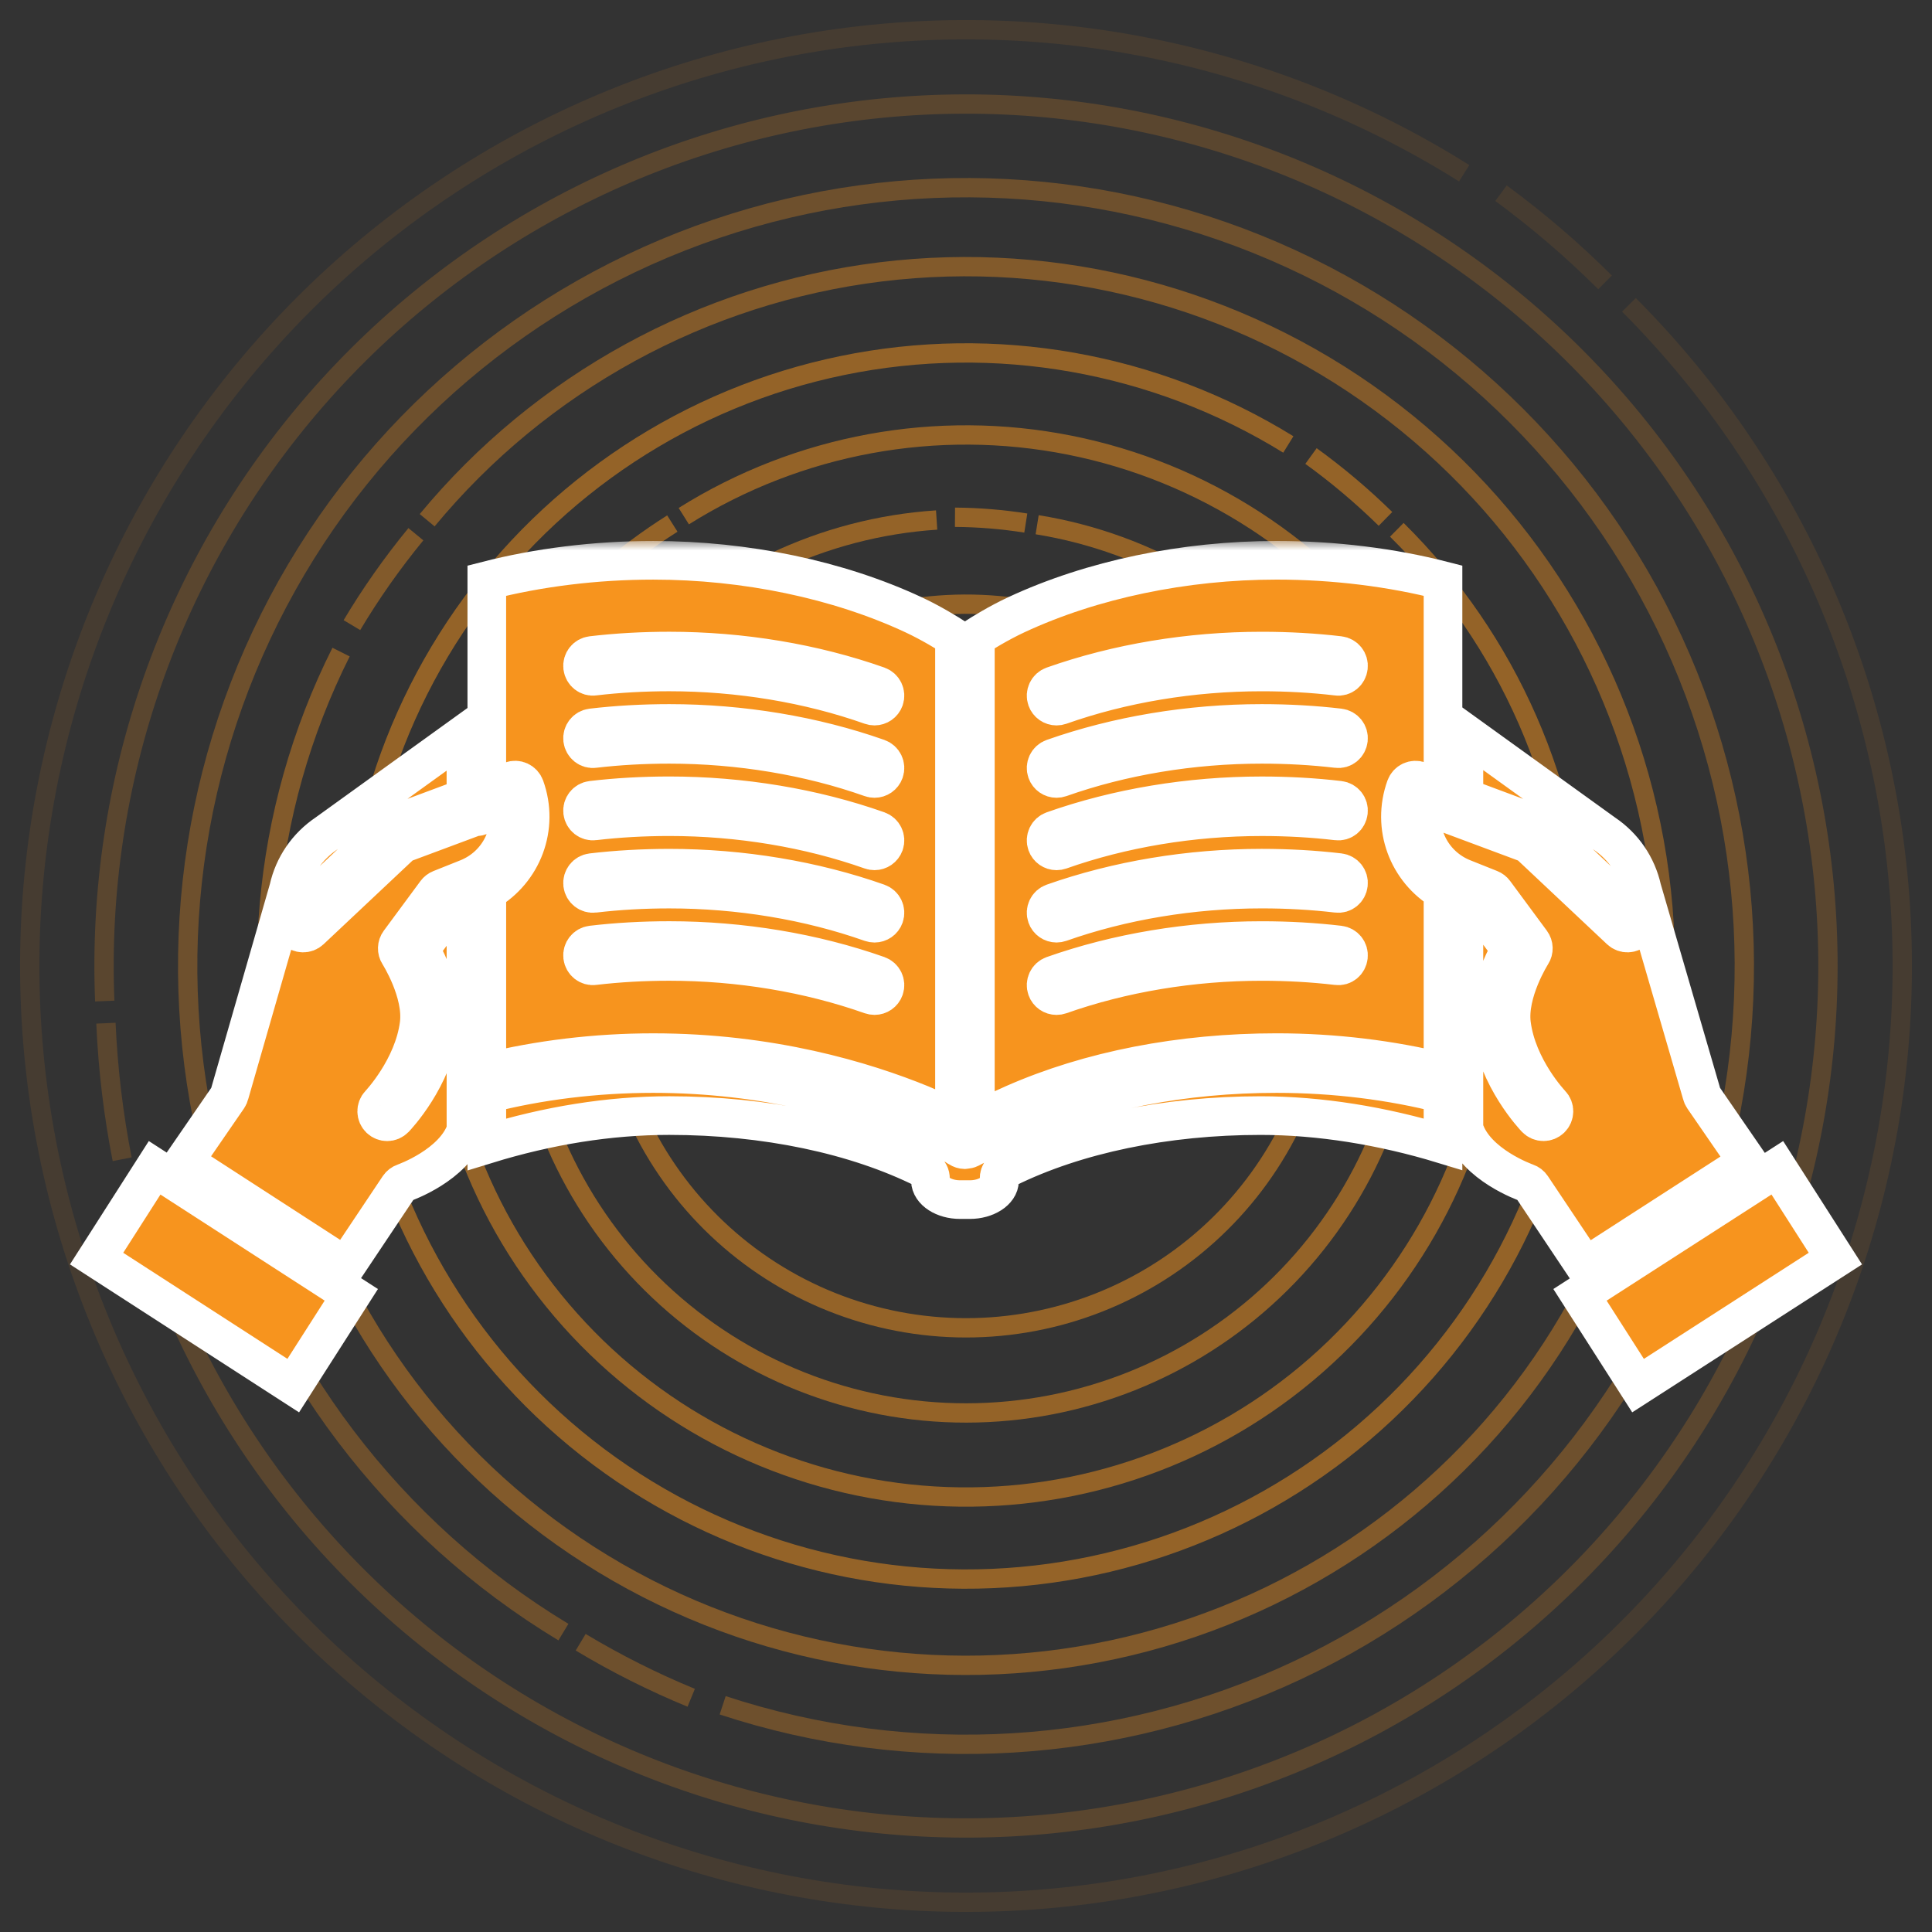
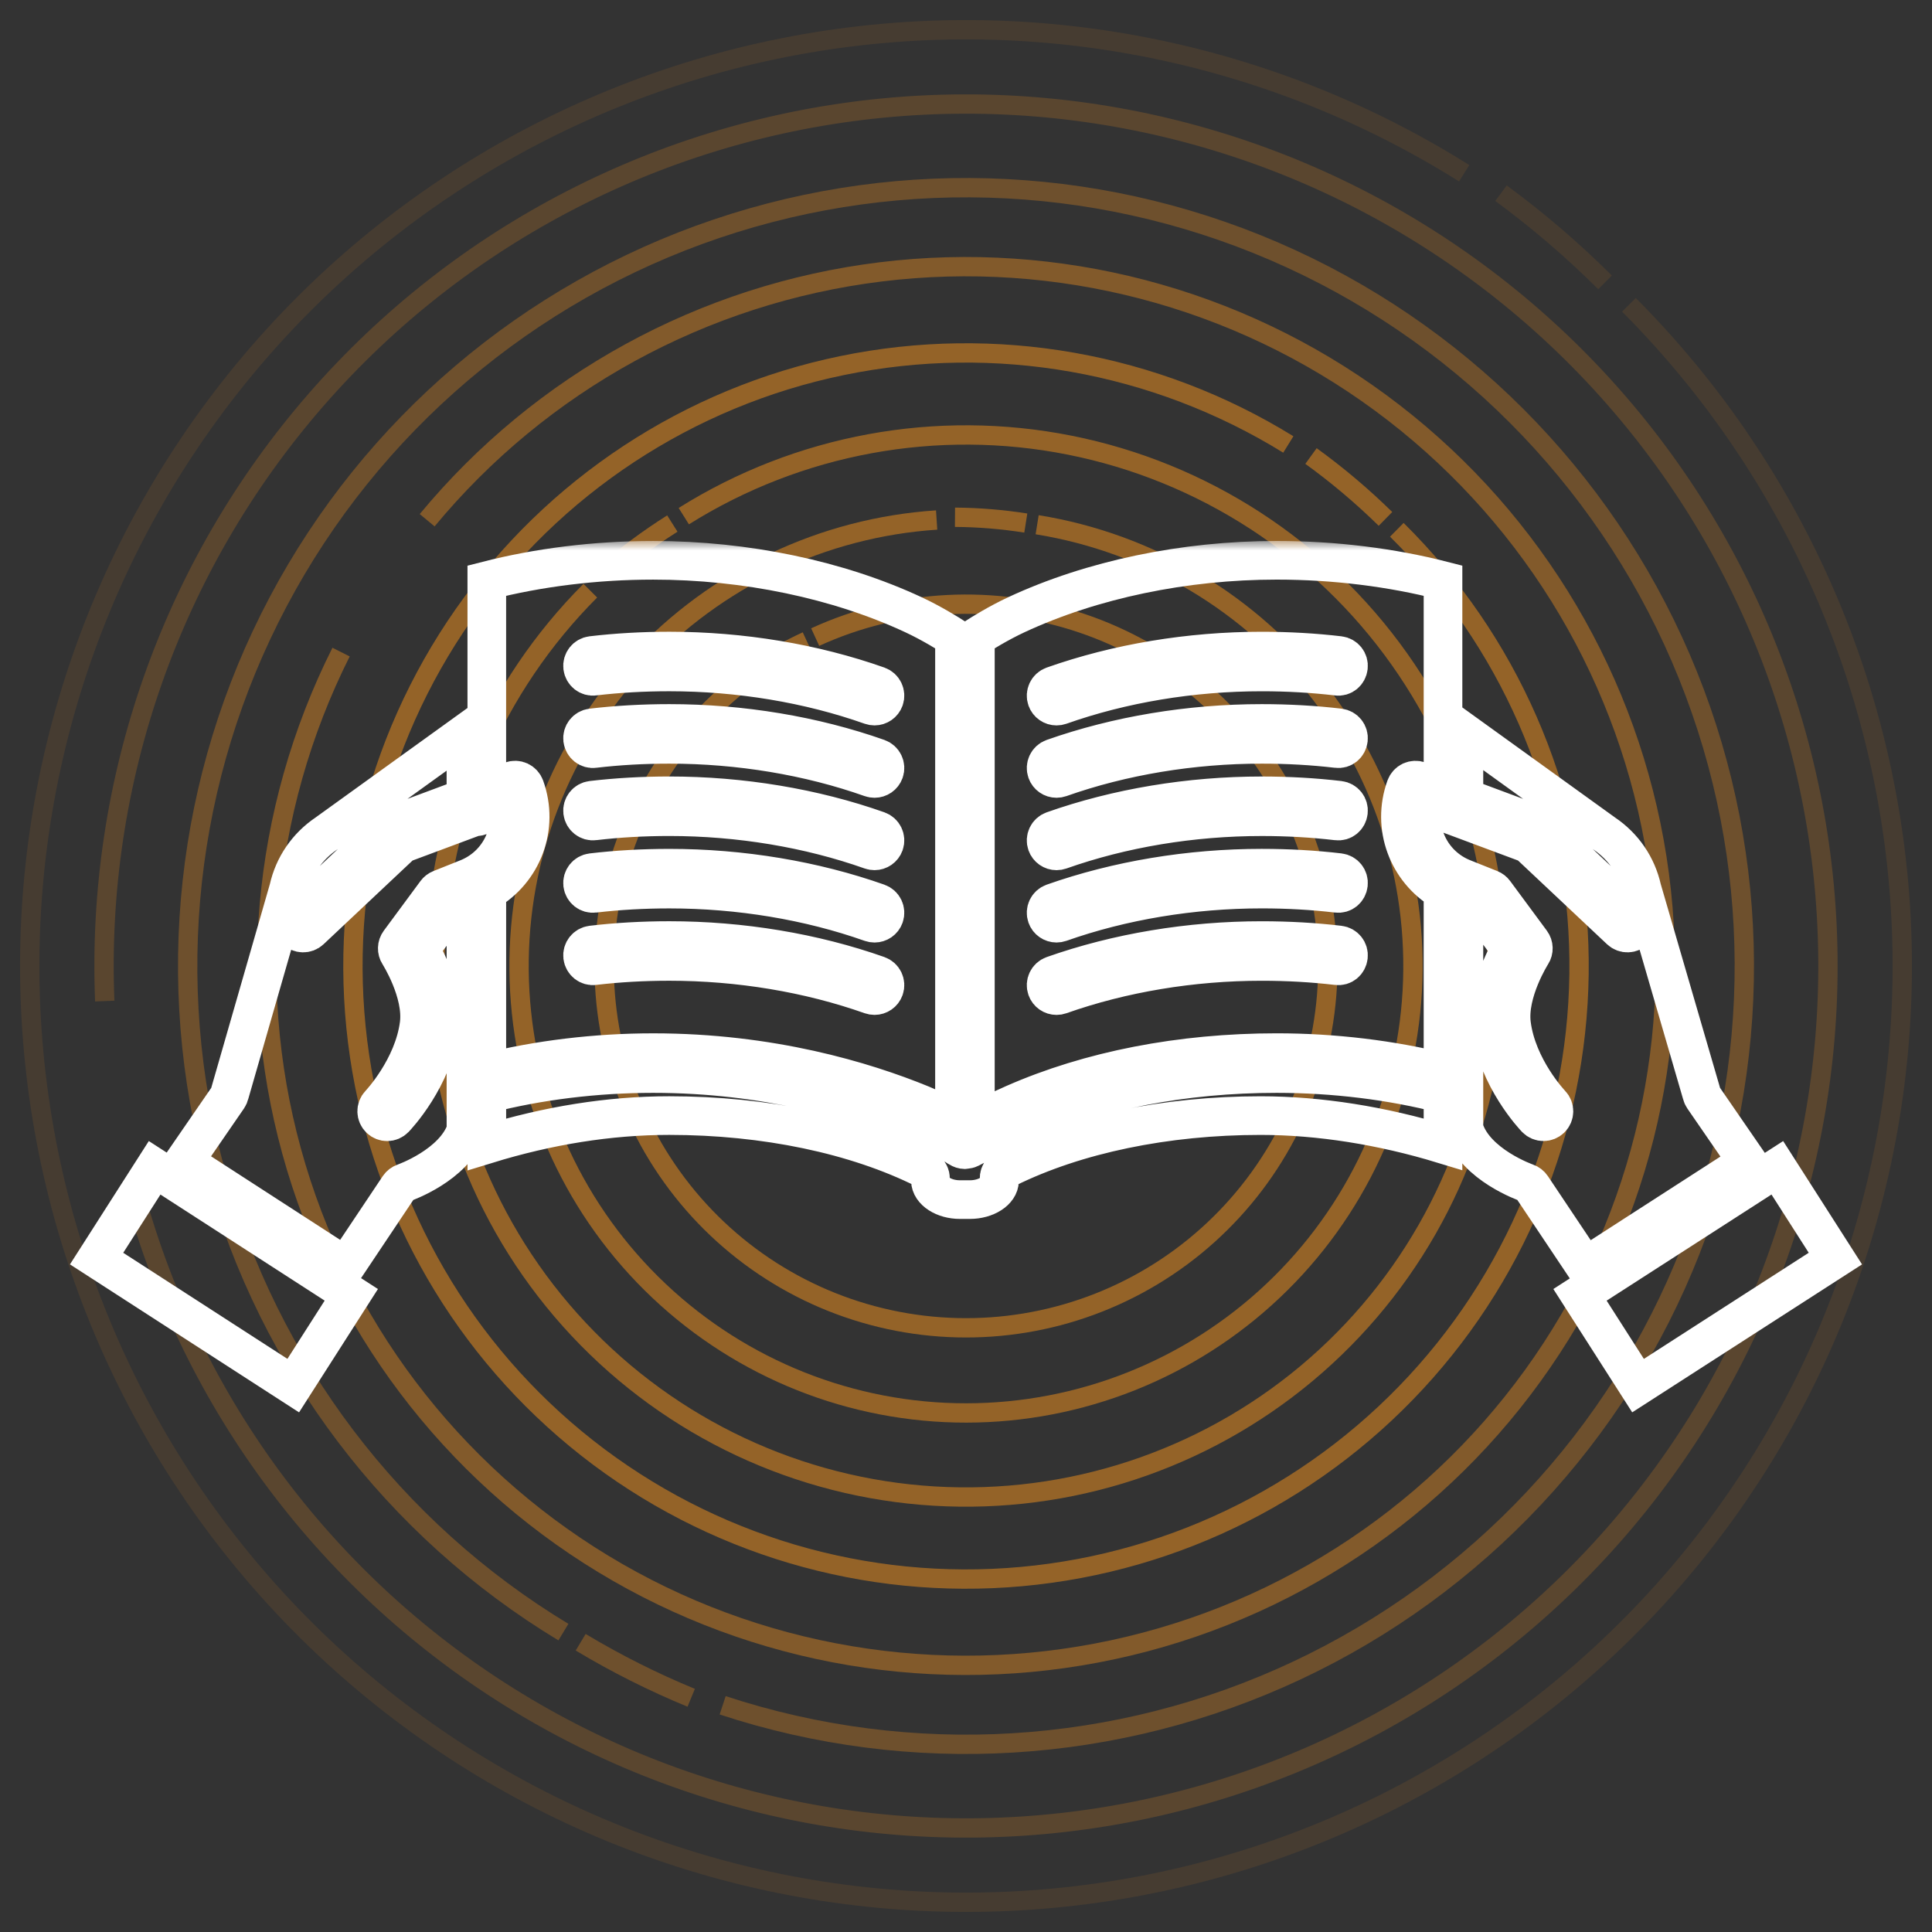
<svg xmlns="http://www.w3.org/2000/svg" width="100" height="100" viewBox="0 0 100 100" fill="none">
  <rect x="0" y="0" width="100" height="100" fill="#333333" stroke="none" />
  <g clip-path="url(#clip0)">
    <path opacity="0.1" d="M75.786 8.968C65.304 2.381 52.699 0.055 40.556 2.468C28.414 4.88 17.655 11.848 10.487 21.942C3.32 32.036 0.287 44.49 2.011 56.749C3.735 69.008 10.085 80.143 19.759 87.868C29.433 95.593 41.696 99.323 54.033 98.293C66.369 97.263 77.844 91.551 86.103 82.328C94.361 73.106 98.777 61.072 98.444 48.697C98.111 36.322 93.055 24.543 84.313 15.778" stroke="#F7941E" />
    <path opacity="0.1" d="M83.077 14.615C81.391 12.937 79.591 11.394 77.692 10" stroke="#F7941E" />
    <path opacity="0.2" d="M6.958 61.743C9.958 72.739 17.052 82.169 26.785 88.099C36.517 94.03 48.151 96.011 59.298 93.636C70.445 91.26 80.26 84.71 86.73 75.327C93.2 65.944 95.833 54.441 94.09 43.177C92.348 31.914 86.36 21.745 77.357 14.757C68.354 7.768 57.018 4.49 45.674 5.595C34.331 6.7 23.84 12.104 16.355 20.699C8.87 29.294 4.958 40.427 5.422 51.815" stroke="#F7941E" />
-     <path opacity="0.2" d="M5.483 52.96C5.588 55.337 5.869 57.69 6.323 60.002" stroke="#F7941E" />
    <path opacity="0.3" d="M37.405 88.266C47.18 91.484 57.816 90.838 67.131 86.462C76.445 82.086 83.732 74.311 87.496 64.733C91.259 55.154 91.214 44.499 87.37 34.952C83.526 25.406 76.175 17.692 66.824 13.395C57.473 9.097 46.831 8.541 37.083 11.841C27.335 15.14 19.22 22.045 14.402 31.139C9.584 40.233 8.428 50.826 11.173 60.744C13.918 70.663 20.354 79.155 29.162 84.478" stroke="#F7941E" />
    <path opacity="0.3" d="M30.055 85.002C31.897 86.107 33.81 87.068 35.777 87.877" stroke="#F7941E" />
    <path opacity="0.4" d="M17.654 33.752C13.503 42.015 12.672 51.553 15.331 60.409C17.991 69.266 23.938 76.769 31.954 81.379C39.97 85.989 49.446 87.356 58.438 85.2C67.43 83.045 75.257 77.53 80.311 69.787C85.366 62.043 87.265 52.66 85.62 43.56C83.975 34.461 78.91 26.336 71.464 20.853C64.018 15.37 54.757 12.944 45.579 14.073C36.401 15.203 28.004 19.802 22.11 26.927" stroke="#F7941E" />
-     <path opacity="0.4" d="M21.526 27.651C20.301 29.142 19.194 30.715 18.215 32.357" stroke="#F7941E" />
    <path opacity="0.5" d="M66.683 23.006C59.787 18.745 51.522 17.284 43.583 18.923C35.644 20.562 28.634 25.178 23.99 31.822C19.347 38.467 17.422 46.636 18.611 54.655C19.8 62.673 24.013 69.933 30.385 74.944C36.757 79.954 44.805 82.337 52.878 81.602C60.951 80.867 68.436 77.07 73.798 70.99C79.16 64.911 81.993 57.01 81.714 48.909C81.435 40.807 78.067 33.12 72.299 27.423" stroke="#F7941E" />
    <path opacity="0.5" d="M71.712 26.858C70.504 25.673 69.215 24.585 67.857 23.604" stroke="#F7941E" />
    <path opacity="0.5" d="M30.554 30.574C25.592 35.542 22.718 42.22 22.524 49.239C22.33 56.258 24.829 63.085 29.509 68.32C34.189 73.555 40.695 76.8 47.691 77.389C54.688 77.979 61.645 75.869 67.136 71.492C72.626 67.114 76.233 60.802 77.216 53.849C78.199 46.897 76.485 39.832 72.424 34.103C68.363 28.375 62.264 24.418 55.378 23.044C48.492 21.671 41.342 22.984 35.393 26.716" stroke="#F7941E" />
    <path opacity="0.5" d="M34.8 27.099C33.561 27.882 32.388 28.752 31.291 29.702" stroke="#F7941E" />
    <path opacity="0.5" d="M48.48 26.916C42.583 27.304 37.058 29.934 33.039 34.267C29.02 38.6 26.811 44.307 26.867 50.217C26.922 56.126 29.237 61.79 33.336 66.047C37.436 70.304 43.009 72.831 48.912 73.109C54.815 73.387 60.601 71.395 65.082 67.542C69.564 63.689 72.4 58.268 73.011 52.389C73.621 46.511 71.959 40.622 68.365 35.931C64.771 31.239 59.518 28.101 53.683 27.16" stroke="#F7941E" />
    <path opacity="0.5" d="M53.095 27.073C51.876 26.881 50.651 26.781 49.43 26.773" stroke="#F7941E" />
    <path opacity="0.5" d="M38.583 35.154C34.79 38.071 32.258 42.328 31.505 47.053C30.752 51.778 31.836 56.611 34.534 60.562C37.232 64.513 41.34 67.281 46.015 68.299C50.69 69.317 55.577 68.508 59.673 66.037C63.77 63.566 66.766 59.62 68.046 55.011C69.326 50.401 68.793 45.476 66.557 41.246C64.32 37.017 60.55 33.803 56.02 32.266C51.49 30.728 46.542 30.982 42.194 32.976" stroke="#F7941E" />
    <path opacity="0.5" d="M41.759 33.182C40.852 33.602 39.983 34.086 39.158 34.63" stroke="#F7941E" />
    <mask id="path-17-outside-1" maskUnits="userSpaceOnUse" x="3" y="28" width="94" height="46" fill="black">
      <rect fill="white" x="3" y="28" width="94" height="46" />
-       <path d="M26.888 40.428C27.019 40.489 27.12 40.6 27.17 40.735C27.923 42.821 27.056 45.069 25.198 46.15V55.511C27.877 54.848 30.83 54.485 33.811 54.485C39.877 54.485 44.709 55.942 47.694 57.164C48.37 57.441 48.959 57.747 49.404 58.001V33.276C49.404 33.19 49.428 33.111 49.464 33.039C49.099 32.804 48.209 32.251 47.272 31.815C43.373 30 38.592 29.001 33.81 29.001C30.82 29.001 27.858 29.372 25.197 30.055V40.887L26.471 40.412C26.608 40.362 26.757 40.368 26.888 40.428ZM30.63 33.928C31.919 33.776 33.27 33.699 34.646 33.699C38.385 33.699 42.119 34.321 45.446 35.497C45.727 35.597 45.875 35.906 45.775 36.187C45.696 36.409 45.488 36.547 45.265 36.547C45.205 36.547 45.145 36.537 45.084 36.516C41.872 35.38 38.262 34.779 34.645 34.779C33.312 34.779 32.003 34.853 30.756 35C30.46 35.045 30.19 34.823 30.156 34.527C30.122 34.231 30.334 33.963 30.63 33.928ZM30.63 37.674C31.914 37.523 33.264 37.446 34.646 37.446C38.383 37.446 42.118 38.068 45.446 39.243C45.727 39.342 45.875 39.652 45.775 39.933C45.697 40.155 45.488 40.293 45.265 40.293C45.205 40.293 45.145 40.284 45.084 40.262C41.871 39.126 38.261 38.526 34.645 38.526C33.305 38.526 31.997 38.6 30.756 38.746C30.46 38.79 30.19 38.569 30.156 38.273C30.122 37.977 30.334 37.709 30.63 37.674ZM30.63 41.42C31.919 41.268 33.27 41.191 34.646 41.191C38.385 41.191 42.119 41.813 45.446 42.989C45.727 43.089 45.875 43.398 45.775 43.679C45.696 43.901 45.488 44.039 45.265 44.039C45.205 44.039 45.145 44.03 45.084 44.008C41.872 42.872 38.262 42.271 34.645 42.271C33.312 42.271 32.003 42.345 30.756 42.492C30.46 42.533 30.19 42.315 30.156 42.019C30.122 41.723 30.334 41.455 30.63 41.42ZM30.63 45.167C31.919 45.015 33.27 44.938 34.646 44.938C38.383 44.938 42.118 45.56 45.446 46.735C45.727 46.834 45.875 47.144 45.775 47.425C45.697 47.647 45.488 47.785 45.265 47.785C45.205 47.785 45.145 47.775 45.084 47.754C41.871 46.618 38.261 46.019 34.645 46.019C33.312 46.019 32.003 46.093 30.756 46.24C30.46 46.279 30.19 46.063 30.156 45.767C30.122 45.47 30.334 45.202 30.63 45.167ZM30.63 48.912C31.919 48.76 33.27 48.683 34.646 48.683C38.382 48.683 42.116 49.305 45.446 50.481C45.727 50.58 45.875 50.89 45.775 51.171C45.697 51.393 45.488 51.531 45.265 51.531C45.205 51.531 45.145 51.521 45.084 51.5C41.868 50.364 38.259 49.763 34.645 49.763C33.312 49.763 32.003 49.837 30.756 49.984C30.46 50.028 30.19 49.807 30.156 49.511C30.122 49.215 30.334 48.947 30.63 48.912ZM26.298 41.631L25.052 42.095C24.953 42.202 24.815 42.271 24.657 42.271C24.639 42.271 24.623 42.262 24.606 42.261L20.817 43.673L16.061 48.147C15.844 48.351 15.503 48.341 15.297 48.124C15.092 47.907 15.103 47.565 15.32 47.36L20.155 42.811C20.208 42.761 20.269 42.723 20.337 42.698L24.117 41.289V37.936L16.911 43.13C15.895 43.813 15.2 44.832 14.938 46.008L11.884 56.623C11.868 56.691 11.841 56.754 11.802 56.811L9.517 60.13L17.89 65.55L20.644 61.43C20.711 61.332 20.807 61.258 20.918 61.22C20.944 61.211 23.502 60.308 24.118 58.503V46.653L23.346 46.962L21.75 49.122C22.143 49.825 22.972 51.537 22.767 53.149C22.428 55.792 20.509 57.812 20.428 57.896C20.321 58.006 20.18 58.062 20.038 58.062C19.904 58.062 19.769 58.011 19.664 57.911C19.449 57.704 19.441 57.362 19.648 57.147C19.665 57.129 21.401 55.293 21.694 53.012C21.905 51.358 20.662 49.402 20.649 49.383C20.528 49.194 20.535 48.949 20.668 48.769L22.568 46.197C22.628 46.116 22.709 46.053 22.802 46.016L24.199 45.458C25.753 44.835 26.604 43.223 26.298 41.631ZM52.917 58.121C51.634 58.686 50.211 59.437 50.198 59.446C50.196 59.447 50.195 59.446 50.193 59.447C50.132 59.479 50.064 59.489 49.995 59.496C49.978 59.498 49.961 59.508 49.944 59.508H49.943C49.94 59.508 49.938 59.506 49.936 59.506C49.835 59.504 49.74 59.472 49.655 59.418C49.649 59.414 49.642 59.416 49.636 59.412C49.627 59.405 48.613 58.708 47.284 58.165C44.388 56.979 39.701 55.566 33.811 55.566C30.821 55.566 27.859 55.937 25.198 56.62V59.23C28.363 58.257 31.536 57.742 34.642 57.742C39.603 57.742 44.301 58.726 47.871 60.511C47.892 60.521 47.905 60.539 47.923 60.552C47.944 60.566 47.963 60.581 47.982 60.598C48.016 60.628 48.045 60.658 48.069 60.695C48.082 60.713 48.091 60.733 48.101 60.752C48.121 60.792 48.138 60.831 48.148 60.875C48.153 60.897 48.154 60.919 48.157 60.942C48.161 60.987 48.163 61.03 48.156 61.075C48.155 61.084 48.158 61.092 48.156 61.101C48.167 61.651 48.862 62.091 49.685 62.091H50.204C51.033 62.091 51.734 61.644 51.734 61.116C51.654 60.829 51.827 60.543 52.115 60.464C52.121 60.462 52.127 60.464 52.133 60.463C55.689 58.71 60.337 57.743 65.245 57.743C68.298 57.743 71.546 58.266 74.69 59.223V56.62C72.029 55.937 69.068 55.566 66.079 55.566C61.267 55.566 56.716 56.45 52.917 58.121ZM5 65.144L15.178 71.719L18.183 67.02L8.004 60.445L5 65.144ZM72.757 40.735C72.807 40.6 72.908 40.489 73.039 40.428C73.169 40.37 73.319 40.363 73.455 40.412L74.69 40.872V30.054C72.029 29.371 69.068 29 66.079 29C61.297 29 56.516 30 52.616 31.814C51.68 32.25 50.79 32.803 50.425 33.038C50.461 33.11 50.485 33.189 50.485 33.275V58.081C51.025 57.809 51.764 57.446 52.482 57.129C56.415 55.399 61.117 54.484 66.079 54.484C69.058 54.484 72.01 54.847 74.69 55.51V46.129C72.859 45.04 72.01 42.807 72.757 40.735ZM69.196 49.985C67.949 49.838 66.64 49.764 65.307 49.764C61.692 49.764 58.083 50.365 54.868 51.501C54.808 51.522 54.748 51.532 54.687 51.532C54.464 51.532 54.255 51.394 54.177 51.172C54.078 50.89 54.226 50.581 54.506 50.482C57.837 49.306 61.57 48.684 65.306 48.684C66.682 48.684 68.033 48.761 69.322 48.913C69.619 48.948 69.831 49.216 69.795 49.513C69.76 49.808 69.506 50.031 69.196 49.985ZM69.196 46.239C67.949 46.092 66.64 46.018 65.307 46.018C61.69 46.018 58.081 46.618 54.868 47.753C54.808 47.774 54.748 47.784 54.687 47.784C54.464 47.784 54.255 47.646 54.177 47.424C54.078 47.142 54.226 46.833 54.506 46.734C57.834 45.559 61.569 44.937 65.306 44.937C66.682 44.937 68.033 45.014 69.322 45.166C69.619 45.201 69.831 45.469 69.795 45.766C69.76 46.063 69.506 46.281 69.196 46.239ZM69.196 42.493C67.949 42.346 66.64 42.272 65.307 42.272C61.689 42.272 58.08 42.873 54.868 44.009C54.808 44.03 54.748 44.04 54.687 44.04C54.464 44.04 54.256 43.902 54.177 43.68C54.078 43.398 54.226 43.09 54.506 42.99C57.833 41.814 61.567 41.192 65.306 41.192C66.682 41.192 68.033 41.269 69.322 41.421C69.619 41.456 69.831 41.724 69.795 42.021C69.76 42.316 69.506 42.536 69.196 42.493ZM69.196 38.746C67.955 38.6 66.647 38.526 65.307 38.526C61.69 38.526 58.081 39.126 54.868 40.262C54.808 40.283 54.748 40.293 54.687 40.293C54.464 40.293 54.255 40.155 54.177 39.933C54.078 39.651 54.226 39.342 54.506 39.243C57.834 38.068 61.569 37.446 65.306 37.446C66.688 37.446 68.038 37.523 69.322 37.674C69.619 37.709 69.831 37.977 69.795 38.274C69.76 38.569 69.506 38.792 69.196 38.746ZM69.196 35.001C67.949 34.854 66.64 34.78 65.307 34.78C61.689 34.78 58.08 35.381 54.868 36.517C54.808 36.538 54.748 36.548 54.687 36.548C54.464 36.548 54.256 36.41 54.177 36.188C54.078 35.906 54.226 35.598 54.506 35.498C57.833 34.322 61.567 33.7 65.306 33.7C66.682 33.7 68.033 33.777 69.322 33.929C69.619 33.964 69.831 34.232 69.795 34.529C69.76 34.824 69.506 35.048 69.196 35.001ZM90.458 60.145L88.162 56.811C88.123 56.754 88.095 56.691 88.08 56.623L84.991 46.009C84.728 44.831 84.031 43.812 83.032 43.141L75.772 37.908V41.275L79.591 42.698C79.659 42.723 79.72 42.761 79.773 42.811L84.608 47.36C84.825 47.565 84.836 47.907 84.631 48.124C84.425 48.341 84.084 48.351 83.867 48.147L79.111 43.673L73.63 41.63C73.324 43.222 74.175 44.834 75.731 45.456L77.127 46.014C77.221 46.051 77.301 46.113 77.361 46.195L79.261 48.767C79.394 48.948 79.401 49.192 79.28 49.381C79.267 49.4 78.024 51.356 78.236 53.01C78.528 55.303 80.263 57.127 80.281 57.145C80.488 57.36 80.482 57.702 80.266 57.909C80.161 58.009 80.026 58.06 79.891 58.06C79.75 58.06 79.608 58.005 79.501 57.894C79.42 57.81 77.501 55.79 77.163 53.147C76.956 51.535 77.786 49.823 78.179 49.12L76.583 46.96L75.772 46.636V58.423C75.775 58.432 75.783 58.438 75.786 58.448C76.367 60.291 78.985 61.21 79.011 61.219C79.123 61.257 79.219 61.331 79.285 61.429L82.05 65.565L90.458 60.145ZM81.78 67.02L84.785 71.719L94.999 65.144L91.994 60.445L81.78 67.02Z" />
+       <path d="M26.888 40.428C27.019 40.489 27.12 40.6 27.17 40.735C27.923 42.821 27.056 45.069 25.198 46.15V55.511C27.877 54.848 30.83 54.485 33.811 54.485C39.877 54.485 44.709 55.942 47.694 57.164C48.37 57.441 48.959 57.747 49.404 58.001V33.276C49.404 33.19 49.428 33.111 49.464 33.039C49.099 32.804 48.209 32.251 47.272 31.815C43.373 30 38.592 29.001 33.81 29.001C30.82 29.001 27.858 29.372 25.197 30.055V40.887L26.471 40.412C26.608 40.362 26.757 40.368 26.888 40.428ZM30.63 33.928C31.919 33.776 33.27 33.699 34.646 33.699C38.385 33.699 42.119 34.321 45.446 35.497C45.727 35.597 45.875 35.906 45.775 36.187C45.696 36.409 45.488 36.547 45.265 36.547C45.205 36.547 45.145 36.537 45.084 36.516C41.872 35.38 38.262 34.779 34.645 34.779C33.312 34.779 32.003 34.853 30.756 35C30.46 35.045 30.19 34.823 30.156 34.527C30.122 34.231 30.334 33.963 30.63 33.928ZM30.63 37.674C31.914 37.523 33.264 37.446 34.646 37.446C38.383 37.446 42.118 38.068 45.446 39.243C45.727 39.342 45.875 39.652 45.775 39.933C45.697 40.155 45.488 40.293 45.265 40.293C45.205 40.293 45.145 40.284 45.084 40.262C41.871 39.126 38.261 38.526 34.645 38.526C33.305 38.526 31.997 38.6 30.756 38.746C30.46 38.79 30.19 38.569 30.156 38.273C30.122 37.977 30.334 37.709 30.63 37.674ZM30.63 41.42C31.919 41.268 33.27 41.191 34.646 41.191C38.385 41.191 42.119 41.813 45.446 42.989C45.727 43.089 45.875 43.398 45.775 43.679C45.696 43.901 45.488 44.039 45.265 44.039C45.205 44.039 45.145 44.03 45.084 44.008C41.872 42.872 38.262 42.271 34.645 42.271C33.312 42.271 32.003 42.345 30.756 42.492C30.46 42.533 30.19 42.315 30.156 42.019C30.122 41.723 30.334 41.455 30.63 41.42ZM30.63 45.167C31.919 45.015 33.27 44.938 34.646 44.938C38.383 44.938 42.118 45.56 45.446 46.735C45.727 46.834 45.875 47.144 45.775 47.425C45.205 47.785 45.145 47.775 45.084 47.754C41.871 46.618 38.261 46.019 34.645 46.019C33.312 46.019 32.003 46.093 30.756 46.24C30.46 46.279 30.19 46.063 30.156 45.767C30.122 45.47 30.334 45.202 30.63 45.167ZM30.63 48.912C31.919 48.76 33.27 48.683 34.646 48.683C38.382 48.683 42.116 49.305 45.446 50.481C45.727 50.58 45.875 50.89 45.775 51.171C45.697 51.393 45.488 51.531 45.265 51.531C45.205 51.531 45.145 51.521 45.084 51.5C41.868 50.364 38.259 49.763 34.645 49.763C33.312 49.763 32.003 49.837 30.756 49.984C30.46 50.028 30.19 49.807 30.156 49.511C30.122 49.215 30.334 48.947 30.63 48.912ZM26.298 41.631L25.052 42.095C24.953 42.202 24.815 42.271 24.657 42.271C24.639 42.271 24.623 42.262 24.606 42.261L20.817 43.673L16.061 48.147C15.844 48.351 15.503 48.341 15.297 48.124C15.092 47.907 15.103 47.565 15.32 47.36L20.155 42.811C20.208 42.761 20.269 42.723 20.337 42.698L24.117 41.289V37.936L16.911 43.13C15.895 43.813 15.2 44.832 14.938 46.008L11.884 56.623C11.868 56.691 11.841 56.754 11.802 56.811L9.517 60.13L17.89 65.55L20.644 61.43C20.711 61.332 20.807 61.258 20.918 61.22C20.944 61.211 23.502 60.308 24.118 58.503V46.653L23.346 46.962L21.75 49.122C22.143 49.825 22.972 51.537 22.767 53.149C22.428 55.792 20.509 57.812 20.428 57.896C20.321 58.006 20.18 58.062 20.038 58.062C19.904 58.062 19.769 58.011 19.664 57.911C19.449 57.704 19.441 57.362 19.648 57.147C19.665 57.129 21.401 55.293 21.694 53.012C21.905 51.358 20.662 49.402 20.649 49.383C20.528 49.194 20.535 48.949 20.668 48.769L22.568 46.197C22.628 46.116 22.709 46.053 22.802 46.016L24.199 45.458C25.753 44.835 26.604 43.223 26.298 41.631ZM52.917 58.121C51.634 58.686 50.211 59.437 50.198 59.446C50.196 59.447 50.195 59.446 50.193 59.447C50.132 59.479 50.064 59.489 49.995 59.496C49.978 59.498 49.961 59.508 49.944 59.508H49.943C49.94 59.508 49.938 59.506 49.936 59.506C49.835 59.504 49.74 59.472 49.655 59.418C49.649 59.414 49.642 59.416 49.636 59.412C49.627 59.405 48.613 58.708 47.284 58.165C44.388 56.979 39.701 55.566 33.811 55.566C30.821 55.566 27.859 55.937 25.198 56.62V59.23C28.363 58.257 31.536 57.742 34.642 57.742C39.603 57.742 44.301 58.726 47.871 60.511C47.892 60.521 47.905 60.539 47.923 60.552C47.944 60.566 47.963 60.581 47.982 60.598C48.016 60.628 48.045 60.658 48.069 60.695C48.082 60.713 48.091 60.733 48.101 60.752C48.121 60.792 48.138 60.831 48.148 60.875C48.153 60.897 48.154 60.919 48.157 60.942C48.161 60.987 48.163 61.03 48.156 61.075C48.155 61.084 48.158 61.092 48.156 61.101C48.167 61.651 48.862 62.091 49.685 62.091H50.204C51.033 62.091 51.734 61.644 51.734 61.116C51.654 60.829 51.827 60.543 52.115 60.464C52.121 60.462 52.127 60.464 52.133 60.463C55.689 58.71 60.337 57.743 65.245 57.743C68.298 57.743 71.546 58.266 74.69 59.223V56.62C72.029 55.937 69.068 55.566 66.079 55.566C61.267 55.566 56.716 56.45 52.917 58.121ZM5 65.144L15.178 71.719L18.183 67.02L8.004 60.445L5 65.144ZM72.757 40.735C72.807 40.6 72.908 40.489 73.039 40.428C73.169 40.37 73.319 40.363 73.455 40.412L74.69 40.872V30.054C72.029 29.371 69.068 29 66.079 29C61.297 29 56.516 30 52.616 31.814C51.68 32.25 50.79 32.803 50.425 33.038C50.461 33.11 50.485 33.189 50.485 33.275V58.081C51.025 57.809 51.764 57.446 52.482 57.129C56.415 55.399 61.117 54.484 66.079 54.484C69.058 54.484 72.01 54.847 74.69 55.51V46.129C72.859 45.04 72.01 42.807 72.757 40.735ZM69.196 49.985C67.949 49.838 66.64 49.764 65.307 49.764C61.692 49.764 58.083 50.365 54.868 51.501C54.808 51.522 54.748 51.532 54.687 51.532C54.464 51.532 54.255 51.394 54.177 51.172C54.078 50.89 54.226 50.581 54.506 50.482C57.837 49.306 61.57 48.684 65.306 48.684C66.682 48.684 68.033 48.761 69.322 48.913C69.619 48.948 69.831 49.216 69.795 49.513C69.76 49.808 69.506 50.031 69.196 49.985ZM69.196 46.239C67.949 46.092 66.64 46.018 65.307 46.018C61.69 46.018 58.081 46.618 54.868 47.753C54.808 47.774 54.748 47.784 54.687 47.784C54.464 47.784 54.255 47.646 54.177 47.424C54.078 47.142 54.226 46.833 54.506 46.734C57.834 45.559 61.569 44.937 65.306 44.937C66.682 44.937 68.033 45.014 69.322 45.166C69.619 45.201 69.831 45.469 69.795 45.766C69.76 46.063 69.506 46.281 69.196 46.239ZM69.196 42.493C67.949 42.346 66.64 42.272 65.307 42.272C61.689 42.272 58.08 42.873 54.868 44.009C54.808 44.03 54.748 44.04 54.687 44.04C54.464 44.04 54.256 43.902 54.177 43.68C54.078 43.398 54.226 43.09 54.506 42.99C57.833 41.814 61.567 41.192 65.306 41.192C66.682 41.192 68.033 41.269 69.322 41.421C69.619 41.456 69.831 41.724 69.795 42.021C69.76 42.316 69.506 42.536 69.196 42.493ZM69.196 38.746C67.955 38.6 66.647 38.526 65.307 38.526C61.69 38.526 58.081 39.126 54.868 40.262C54.808 40.283 54.748 40.293 54.687 40.293C54.464 40.293 54.255 40.155 54.177 39.933C54.078 39.651 54.226 39.342 54.506 39.243C57.834 38.068 61.569 37.446 65.306 37.446C66.688 37.446 68.038 37.523 69.322 37.674C69.619 37.709 69.831 37.977 69.795 38.274C69.76 38.569 69.506 38.792 69.196 38.746ZM69.196 35.001C67.949 34.854 66.64 34.78 65.307 34.78C61.689 34.78 58.08 35.381 54.868 36.517C54.808 36.538 54.748 36.548 54.687 36.548C54.464 36.548 54.256 36.41 54.177 36.188C54.078 35.906 54.226 35.598 54.506 35.498C57.833 34.322 61.567 33.7 65.306 33.7C66.682 33.7 68.033 33.777 69.322 33.929C69.619 33.964 69.831 34.232 69.795 34.529C69.76 34.824 69.506 35.048 69.196 35.001ZM90.458 60.145L88.162 56.811C88.123 56.754 88.095 56.691 88.08 56.623L84.991 46.009C84.728 44.831 84.031 43.812 83.032 43.141L75.772 37.908V41.275L79.591 42.698C79.659 42.723 79.72 42.761 79.773 42.811L84.608 47.36C84.825 47.565 84.836 47.907 84.631 48.124C84.425 48.341 84.084 48.351 83.867 48.147L79.111 43.673L73.63 41.63C73.324 43.222 74.175 44.834 75.731 45.456L77.127 46.014C77.221 46.051 77.301 46.113 77.361 46.195L79.261 48.767C79.394 48.948 79.401 49.192 79.28 49.381C79.267 49.4 78.024 51.356 78.236 53.01C78.528 55.303 80.263 57.127 80.281 57.145C80.488 57.36 80.482 57.702 80.266 57.909C80.161 58.009 80.026 58.06 79.891 58.06C79.75 58.06 79.608 58.005 79.501 57.894C79.42 57.81 77.501 55.79 77.163 53.147C76.956 51.535 77.786 49.823 78.179 49.12L76.583 46.96L75.772 46.636V58.423C75.775 58.432 75.783 58.438 75.786 58.448C76.367 60.291 78.985 61.21 79.011 61.219C79.123 61.257 79.219 61.331 79.285 61.429L82.05 65.565L90.458 60.145ZM81.78 67.02L84.785 71.719L94.999 65.144L91.994 60.445L81.78 67.02Z" />
    </mask>
-     <path d="M26.888 40.428C27.019 40.489 27.12 40.6 27.17 40.735C27.923 42.821 27.056 45.069 25.198 46.15V55.511C27.877 54.848 30.83 54.485 33.811 54.485C39.877 54.485 44.709 55.942 47.694 57.164C48.37 57.441 48.959 57.747 49.404 58.001V33.276C49.404 33.19 49.428 33.111 49.464 33.039C49.099 32.804 48.209 32.251 47.272 31.815C43.373 30 38.592 29.001 33.81 29.001C30.82 29.001 27.858 29.372 25.197 30.055V40.887L26.471 40.412C26.608 40.362 26.757 40.368 26.888 40.428ZM30.63 33.928C31.919 33.776 33.27 33.699 34.646 33.699C38.385 33.699 42.119 34.321 45.446 35.497C45.727 35.597 45.875 35.906 45.775 36.187C45.696 36.409 45.488 36.547 45.265 36.547C45.205 36.547 45.145 36.537 45.084 36.516C41.872 35.38 38.262 34.779 34.645 34.779C33.312 34.779 32.003 34.853 30.756 35C30.46 35.045 30.19 34.823 30.156 34.527C30.122 34.231 30.334 33.963 30.63 33.928ZM30.63 37.674C31.914 37.523 33.264 37.446 34.646 37.446C38.383 37.446 42.118 38.068 45.446 39.243C45.727 39.342 45.875 39.652 45.775 39.933C45.697 40.155 45.488 40.293 45.265 40.293C45.205 40.293 45.145 40.284 45.084 40.262C41.871 39.126 38.261 38.526 34.645 38.526C33.305 38.526 31.997 38.6 30.756 38.746C30.46 38.79 30.19 38.569 30.156 38.273C30.122 37.977 30.334 37.709 30.63 37.674ZM30.63 41.42C31.919 41.268 33.27 41.191 34.646 41.191C38.385 41.191 42.119 41.813 45.446 42.989C45.727 43.089 45.875 43.398 45.775 43.679C45.696 43.901 45.488 44.039 45.265 44.039C45.205 44.039 45.145 44.03 45.084 44.008C41.872 42.872 38.262 42.271 34.645 42.271C33.312 42.271 32.003 42.345 30.756 42.492C30.46 42.533 30.19 42.315 30.156 42.019C30.122 41.723 30.334 41.455 30.63 41.42ZM30.63 45.167C31.919 45.015 33.27 44.938 34.646 44.938C38.383 44.938 42.118 45.56 45.446 46.735C45.727 46.834 45.875 47.144 45.775 47.425C45.697 47.647 45.488 47.785 45.265 47.785C45.205 47.785 45.145 47.775 45.084 47.754C41.871 46.618 38.261 46.019 34.645 46.019C33.312 46.019 32.003 46.093 30.756 46.24C30.46 46.279 30.19 46.063 30.156 45.767C30.122 45.47 30.334 45.202 30.63 45.167ZM30.63 48.912C31.919 48.76 33.27 48.683 34.646 48.683C38.382 48.683 42.116 49.305 45.446 50.481C45.727 50.58 45.875 50.89 45.775 51.171C45.697 51.393 45.488 51.531 45.265 51.531C45.205 51.531 45.145 51.521 45.084 51.5C41.868 50.364 38.259 49.763 34.645 49.763C33.312 49.763 32.003 49.837 30.756 49.984C30.46 50.028 30.19 49.807 30.156 49.511C30.122 49.215 30.334 48.947 30.63 48.912ZM26.298 41.631L25.052 42.095C24.953 42.202 24.815 42.271 24.657 42.271C24.639 42.271 24.623 42.262 24.606 42.261L20.817 43.673L16.061 48.147C15.844 48.351 15.503 48.341 15.297 48.124C15.092 47.907 15.103 47.565 15.32 47.36L20.155 42.811C20.208 42.761 20.269 42.723 20.337 42.698L24.117 41.289V37.936L16.911 43.13C15.895 43.813 15.2 44.832 14.938 46.008L11.884 56.623C11.868 56.691 11.841 56.754 11.802 56.811L9.517 60.13L17.89 65.55L20.644 61.43C20.711 61.332 20.807 61.258 20.918 61.22C20.944 61.211 23.502 60.308 24.118 58.503V46.653L23.346 46.962L21.75 49.122C22.143 49.825 22.972 51.537 22.767 53.149C22.428 55.792 20.509 57.812 20.428 57.896C20.321 58.006 20.18 58.062 20.038 58.062C19.904 58.062 19.769 58.011 19.664 57.911C19.449 57.704 19.441 57.362 19.648 57.147C19.665 57.129 21.401 55.293 21.694 53.012C21.905 51.358 20.662 49.402 20.649 49.383C20.528 49.194 20.535 48.949 20.668 48.769L22.568 46.197C22.628 46.116 22.709 46.053 22.802 46.016L24.199 45.458C25.753 44.835 26.604 43.223 26.298 41.631ZM52.917 58.121C51.634 58.686 50.211 59.437 50.198 59.446C50.196 59.447 50.195 59.446 50.193 59.447C50.132 59.479 50.064 59.489 49.995 59.496C49.978 59.498 49.961 59.508 49.944 59.508H49.943C49.94 59.508 49.938 59.506 49.936 59.506C49.835 59.504 49.74 59.472 49.655 59.418C49.649 59.414 49.642 59.416 49.636 59.412C49.627 59.405 48.613 58.708 47.284 58.165C44.388 56.979 39.701 55.566 33.811 55.566C30.821 55.566 27.859 55.937 25.198 56.62V59.23C28.363 58.257 31.536 57.742 34.642 57.742C39.603 57.742 44.301 58.726 47.871 60.511C47.892 60.521 47.905 60.539 47.923 60.552C47.944 60.566 47.963 60.581 47.982 60.598C48.016 60.628 48.045 60.658 48.069 60.695C48.082 60.713 48.091 60.733 48.101 60.752C48.121 60.792 48.138 60.831 48.148 60.875C48.153 60.897 48.154 60.919 48.157 60.942C48.161 60.987 48.163 61.03 48.156 61.075C48.155 61.084 48.158 61.092 48.156 61.101C48.167 61.651 48.862 62.091 49.685 62.091H50.204C51.033 62.091 51.734 61.644 51.734 61.116C51.654 60.829 51.827 60.543 52.115 60.464C52.121 60.462 52.127 60.464 52.133 60.463C55.689 58.71 60.337 57.743 65.245 57.743C68.298 57.743 71.546 58.266 74.69 59.223V56.62C72.029 55.937 69.068 55.566 66.079 55.566C61.267 55.566 56.716 56.45 52.917 58.121ZM5 65.144L15.178 71.719L18.183 67.02L8.004 60.445L5 65.144ZM72.757 40.735C72.807 40.6 72.908 40.489 73.039 40.428C73.169 40.37 73.319 40.363 73.455 40.412L74.69 40.872V30.054C72.029 29.371 69.068 29 66.079 29C61.297 29 56.516 30 52.616 31.814C51.68 32.25 50.79 32.803 50.425 33.038C50.461 33.11 50.485 33.189 50.485 33.275V58.081C51.025 57.809 51.764 57.446 52.482 57.129C56.415 55.399 61.117 54.484 66.079 54.484C69.058 54.484 72.01 54.847 74.69 55.51V46.129C72.859 45.04 72.01 42.807 72.757 40.735ZM69.196 49.985C67.949 49.838 66.64 49.764 65.307 49.764C61.692 49.764 58.083 50.365 54.868 51.501C54.808 51.522 54.748 51.532 54.687 51.532C54.464 51.532 54.255 51.394 54.177 51.172C54.078 50.89 54.226 50.581 54.506 50.482C57.837 49.306 61.57 48.684 65.306 48.684C66.682 48.684 68.033 48.761 69.322 48.913C69.619 48.948 69.831 49.216 69.795 49.513C69.76 49.808 69.506 50.031 69.196 49.985ZM69.196 46.239C67.949 46.092 66.64 46.018 65.307 46.018C61.69 46.018 58.081 46.618 54.868 47.753C54.808 47.774 54.748 47.784 54.687 47.784C54.464 47.784 54.255 47.646 54.177 47.424C54.078 47.142 54.226 46.833 54.506 46.734C57.834 45.559 61.569 44.937 65.306 44.937C66.682 44.937 68.033 45.014 69.322 45.166C69.619 45.201 69.831 45.469 69.795 45.766C69.76 46.063 69.506 46.281 69.196 46.239ZM69.196 42.493C67.949 42.346 66.64 42.272 65.307 42.272C61.689 42.272 58.08 42.873 54.868 44.009C54.808 44.03 54.748 44.04 54.687 44.04C54.464 44.04 54.256 43.902 54.177 43.68C54.078 43.398 54.226 43.09 54.506 42.99C57.833 41.814 61.567 41.192 65.306 41.192C66.682 41.192 68.033 41.269 69.322 41.421C69.619 41.456 69.831 41.724 69.795 42.021C69.76 42.316 69.506 42.536 69.196 42.493ZM69.196 38.746C67.955 38.6 66.647 38.526 65.307 38.526C61.69 38.526 58.081 39.126 54.868 40.262C54.808 40.283 54.748 40.293 54.687 40.293C54.464 40.293 54.255 40.155 54.177 39.933C54.078 39.651 54.226 39.342 54.506 39.243C57.834 38.068 61.569 37.446 65.306 37.446C66.688 37.446 68.038 37.523 69.322 37.674C69.619 37.709 69.831 37.977 69.795 38.274C69.76 38.569 69.506 38.792 69.196 38.746ZM69.196 35.001C67.949 34.854 66.64 34.78 65.307 34.78C61.689 34.78 58.08 35.381 54.868 36.517C54.808 36.538 54.748 36.548 54.687 36.548C54.464 36.548 54.256 36.41 54.177 36.188C54.078 35.906 54.226 35.598 54.506 35.498C57.833 34.322 61.567 33.7 65.306 33.7C66.682 33.7 68.033 33.777 69.322 33.929C69.619 33.964 69.831 34.232 69.795 34.529C69.76 34.824 69.506 35.048 69.196 35.001ZM90.458 60.145L88.162 56.811C88.123 56.754 88.095 56.691 88.08 56.623L84.991 46.009C84.728 44.831 84.031 43.812 83.032 43.141L75.772 37.908V41.275L79.591 42.698C79.659 42.723 79.72 42.761 79.773 42.811L84.608 47.36C84.825 47.565 84.836 47.907 84.631 48.124C84.425 48.341 84.084 48.351 83.867 48.147L79.111 43.673L73.63 41.63C73.324 43.222 74.175 44.834 75.731 45.456L77.127 46.014C77.221 46.051 77.301 46.113 77.361 46.195L79.261 48.767C79.394 48.948 79.401 49.192 79.28 49.381C79.267 49.4 78.024 51.356 78.236 53.01C78.528 55.303 80.263 57.127 80.281 57.145C80.488 57.36 80.482 57.702 80.266 57.909C80.161 58.009 80.026 58.06 79.891 58.06C79.75 58.06 79.608 58.005 79.501 57.894C79.42 57.81 77.501 55.79 77.163 53.147C76.956 51.535 77.786 49.823 78.179 49.12L76.583 46.96L75.772 46.636V58.423C75.775 58.432 75.783 58.438 75.786 58.448C76.367 60.291 78.985 61.21 79.011 61.219C79.123 61.257 79.219 61.331 79.285 61.429L82.05 65.565L90.458 60.145ZM81.78 67.02L84.785 71.719L94.999 65.144L91.994 60.445L81.78 67.02Z" fill="#F7941E" />
    <path d="M26.888 40.428C27.019 40.489 27.12 40.6 27.17 40.735C27.923 42.821 27.056 45.069 25.198 46.15V55.511C27.877 54.848 30.83 54.485 33.811 54.485C39.877 54.485 44.709 55.942 47.694 57.164C48.37 57.441 48.959 57.747 49.404 58.001V33.276C49.404 33.19 49.428 33.111 49.464 33.039C49.099 32.804 48.209 32.251 47.272 31.815C43.373 30 38.592 29.001 33.81 29.001C30.82 29.001 27.858 29.372 25.197 30.055V40.887L26.471 40.412C26.608 40.362 26.757 40.368 26.888 40.428ZM30.63 33.928C31.919 33.776 33.27 33.699 34.646 33.699C38.385 33.699 42.119 34.321 45.446 35.497C45.727 35.597 45.875 35.906 45.775 36.187C45.696 36.409 45.488 36.547 45.265 36.547C45.205 36.547 45.145 36.537 45.084 36.516C41.872 35.38 38.262 34.779 34.645 34.779C33.312 34.779 32.003 34.853 30.756 35C30.46 35.045 30.19 34.823 30.156 34.527C30.122 34.231 30.334 33.963 30.63 33.928ZM30.63 37.674C31.914 37.523 33.264 37.446 34.646 37.446C38.383 37.446 42.118 38.068 45.446 39.243C45.727 39.342 45.875 39.652 45.775 39.933C45.697 40.155 45.488 40.293 45.265 40.293C45.205 40.293 45.145 40.284 45.084 40.262C41.871 39.126 38.261 38.526 34.645 38.526C33.305 38.526 31.997 38.6 30.756 38.746C30.46 38.79 30.19 38.569 30.156 38.273C30.122 37.977 30.334 37.709 30.63 37.674ZM30.63 41.42C31.919 41.268 33.27 41.191 34.646 41.191C38.385 41.191 42.119 41.813 45.446 42.989C45.727 43.089 45.875 43.398 45.775 43.679C45.696 43.901 45.488 44.039 45.265 44.039C45.205 44.039 45.145 44.03 45.084 44.008C41.872 42.872 38.262 42.271 34.645 42.271C33.312 42.271 32.003 42.345 30.756 42.492C30.46 42.533 30.19 42.315 30.156 42.019C30.122 41.723 30.334 41.455 30.63 41.42ZM30.63 45.167C31.919 45.015 33.27 44.938 34.646 44.938C38.383 44.938 42.118 45.56 45.446 46.735C45.727 46.834 45.875 47.144 45.775 47.425C45.697 47.647 45.488 47.785 45.265 47.785C45.205 47.785 45.145 47.775 45.084 47.754C41.871 46.618 38.261 46.019 34.645 46.019C33.312 46.019 32.003 46.093 30.756 46.24C30.46 46.279 30.19 46.063 30.156 45.767C30.122 45.47 30.334 45.202 30.63 45.167ZM30.63 48.912C31.919 48.76 33.27 48.683 34.646 48.683C38.382 48.683 42.116 49.305 45.446 50.481C45.727 50.58 45.875 50.89 45.775 51.171C45.697 51.393 45.488 51.531 45.265 51.531C45.205 51.531 45.145 51.521 45.084 51.5C41.868 50.364 38.259 49.763 34.645 49.763C33.312 49.763 32.003 49.837 30.756 49.984C30.46 50.028 30.19 49.807 30.156 49.511C30.122 49.215 30.334 48.947 30.63 48.912ZM26.298 41.631L25.052 42.095C24.953 42.202 24.815 42.271 24.657 42.271C24.639 42.271 24.623 42.262 24.606 42.261L20.817 43.673L16.061 48.147C15.844 48.351 15.503 48.341 15.297 48.124C15.092 47.907 15.103 47.565 15.32 47.36L20.155 42.811C20.208 42.761 20.269 42.723 20.337 42.698L24.117 41.289V37.936L16.911 43.13C15.895 43.813 15.2 44.832 14.938 46.008L11.884 56.623C11.868 56.691 11.841 56.754 11.802 56.811L9.517 60.13L17.89 65.55L20.644 61.43C20.711 61.332 20.807 61.258 20.918 61.22C20.944 61.211 23.502 60.308 24.118 58.503V46.653L23.346 46.962L21.75 49.122C22.143 49.825 22.972 51.537 22.767 53.149C22.428 55.792 20.509 57.812 20.428 57.896C20.321 58.006 20.18 58.062 20.038 58.062C19.904 58.062 19.769 58.011 19.664 57.911C19.449 57.704 19.441 57.362 19.648 57.147C19.665 57.129 21.401 55.293 21.694 53.012C21.905 51.358 20.662 49.402 20.649 49.383C20.528 49.194 20.535 48.949 20.668 48.769L22.568 46.197C22.628 46.116 22.709 46.053 22.802 46.016L24.199 45.458C25.753 44.835 26.604 43.223 26.298 41.631ZM52.917 58.121C51.634 58.686 50.211 59.437 50.198 59.446C50.196 59.447 50.195 59.446 50.193 59.447C50.132 59.479 50.064 59.489 49.995 59.496C49.978 59.498 49.961 59.508 49.944 59.508H49.943C49.94 59.508 49.938 59.506 49.936 59.506C49.835 59.504 49.74 59.472 49.655 59.418C49.649 59.414 49.642 59.416 49.636 59.412C49.627 59.405 48.613 58.708 47.284 58.165C44.388 56.979 39.701 55.566 33.811 55.566C30.821 55.566 27.859 55.937 25.198 56.62V59.23C28.363 58.257 31.536 57.742 34.642 57.742C39.603 57.742 44.301 58.726 47.871 60.511C47.892 60.521 47.905 60.539 47.923 60.552C47.944 60.566 47.963 60.581 47.982 60.598C48.016 60.628 48.045 60.658 48.069 60.695C48.082 60.713 48.091 60.733 48.101 60.752C48.121 60.792 48.138 60.831 48.148 60.875C48.153 60.897 48.154 60.919 48.157 60.942C48.161 60.987 48.163 61.03 48.156 61.075C48.155 61.084 48.158 61.092 48.156 61.101C48.167 61.651 48.862 62.091 49.685 62.091H50.204C51.033 62.091 51.734 61.644 51.734 61.116C51.654 60.829 51.827 60.543 52.115 60.464C52.121 60.462 52.127 60.464 52.133 60.463C55.689 58.71 60.337 57.743 65.245 57.743C68.298 57.743 71.546 58.266 74.69 59.223V56.62C72.029 55.937 69.068 55.566 66.079 55.566C61.267 55.566 56.716 56.45 52.917 58.121ZM5 65.144L15.178 71.719L18.183 67.02L8.004 60.445L5 65.144ZM72.757 40.735C72.807 40.6 72.908 40.489 73.039 40.428C73.169 40.37 73.319 40.363 73.455 40.412L74.69 40.872V30.054C72.029 29.371 69.068 29 66.079 29C61.297 29 56.516 30 52.616 31.814C51.68 32.25 50.79 32.803 50.425 33.038C50.461 33.11 50.485 33.189 50.485 33.275V58.081C51.025 57.809 51.764 57.446 52.482 57.129C56.415 55.399 61.117 54.484 66.079 54.484C69.058 54.484 72.01 54.847 74.69 55.51V46.129C72.859 45.04 72.01 42.807 72.757 40.735ZM69.196 49.985C67.949 49.838 66.64 49.764 65.307 49.764C61.692 49.764 58.083 50.365 54.868 51.501C54.808 51.522 54.748 51.532 54.687 51.532C54.464 51.532 54.255 51.394 54.177 51.172C54.078 50.89 54.226 50.581 54.506 50.482C57.837 49.306 61.57 48.684 65.306 48.684C66.682 48.684 68.033 48.761 69.322 48.913C69.619 48.948 69.831 49.216 69.795 49.513C69.76 49.808 69.506 50.031 69.196 49.985ZM69.196 46.239C67.949 46.092 66.64 46.018 65.307 46.018C61.69 46.018 58.081 46.618 54.868 47.753C54.808 47.774 54.748 47.784 54.687 47.784C54.464 47.784 54.255 47.646 54.177 47.424C54.078 47.142 54.226 46.833 54.506 46.734C57.834 45.559 61.569 44.937 65.306 44.937C66.682 44.937 68.033 45.014 69.322 45.166C69.619 45.201 69.831 45.469 69.795 45.766C69.76 46.063 69.506 46.281 69.196 46.239ZM69.196 42.493C67.949 42.346 66.64 42.272 65.307 42.272C61.689 42.272 58.08 42.873 54.868 44.009C54.808 44.03 54.748 44.04 54.687 44.04C54.464 44.04 54.256 43.902 54.177 43.68C54.078 43.398 54.226 43.09 54.506 42.99C57.833 41.814 61.567 41.192 65.306 41.192C66.682 41.192 68.033 41.269 69.322 41.421C69.619 41.456 69.831 41.724 69.795 42.021C69.76 42.316 69.506 42.536 69.196 42.493ZM69.196 38.746C67.955 38.6 66.647 38.526 65.307 38.526C61.69 38.526 58.081 39.126 54.868 40.262C54.808 40.283 54.748 40.293 54.687 40.293C54.464 40.293 54.255 40.155 54.177 39.933C54.078 39.651 54.226 39.342 54.506 39.243C57.834 38.068 61.569 37.446 65.306 37.446C66.688 37.446 68.038 37.523 69.322 37.674C69.619 37.709 69.831 37.977 69.795 38.274C69.76 38.569 69.506 38.792 69.196 38.746ZM69.196 35.001C67.949 34.854 66.64 34.78 65.307 34.78C61.689 34.78 58.08 35.381 54.868 36.517C54.808 36.538 54.748 36.548 54.687 36.548C54.464 36.548 54.256 36.41 54.177 36.188C54.078 35.906 54.226 35.598 54.506 35.498C57.833 34.322 61.567 33.7 65.306 33.7C66.682 33.7 68.033 33.777 69.322 33.929C69.619 33.964 69.831 34.232 69.795 34.529C69.76 34.824 69.506 35.048 69.196 35.001ZM90.458 60.145L88.162 56.811C88.123 56.754 88.095 56.691 88.08 56.623L84.991 46.009C84.728 44.831 84.031 43.812 83.032 43.141L75.772 37.908V41.275L79.591 42.698C79.659 42.723 79.72 42.761 79.773 42.811L84.608 47.36C84.825 47.565 84.836 47.907 84.631 48.124C84.425 48.341 84.084 48.351 83.867 48.147L79.111 43.673L73.63 41.63C73.324 43.222 74.175 44.834 75.731 45.456L77.127 46.014C77.221 46.051 77.301 46.113 77.361 46.195L79.261 48.767C79.394 48.948 79.401 49.192 79.28 49.381C79.267 49.4 78.024 51.356 78.236 53.01C78.528 55.303 80.263 57.127 80.281 57.145C80.488 57.36 80.482 57.702 80.266 57.909C80.161 58.009 80.026 58.06 79.891 58.06C79.75 58.06 79.608 58.005 79.501 57.894C79.42 57.81 77.501 55.79 77.163 53.147C76.956 51.535 77.786 49.823 78.179 49.12L76.583 46.96L75.772 46.636V58.423C75.775 58.432 75.783 58.438 75.786 58.448C76.367 60.291 78.985 61.21 79.011 61.219C79.123 61.257 79.219 61.331 79.285 61.429L82.05 65.565L90.458 60.145ZM81.78 67.02L84.785 71.719L94.999 65.144L91.994 60.445L81.78 67.02Z" stroke="white" stroke-width="2" mask="url(#path-17-outside-1)" />
  </g>
  <defs>
    <clipPath id="clip0">
      <rect width="100" height="100" fill="white" />
    </clipPath>
  </defs>
</svg>